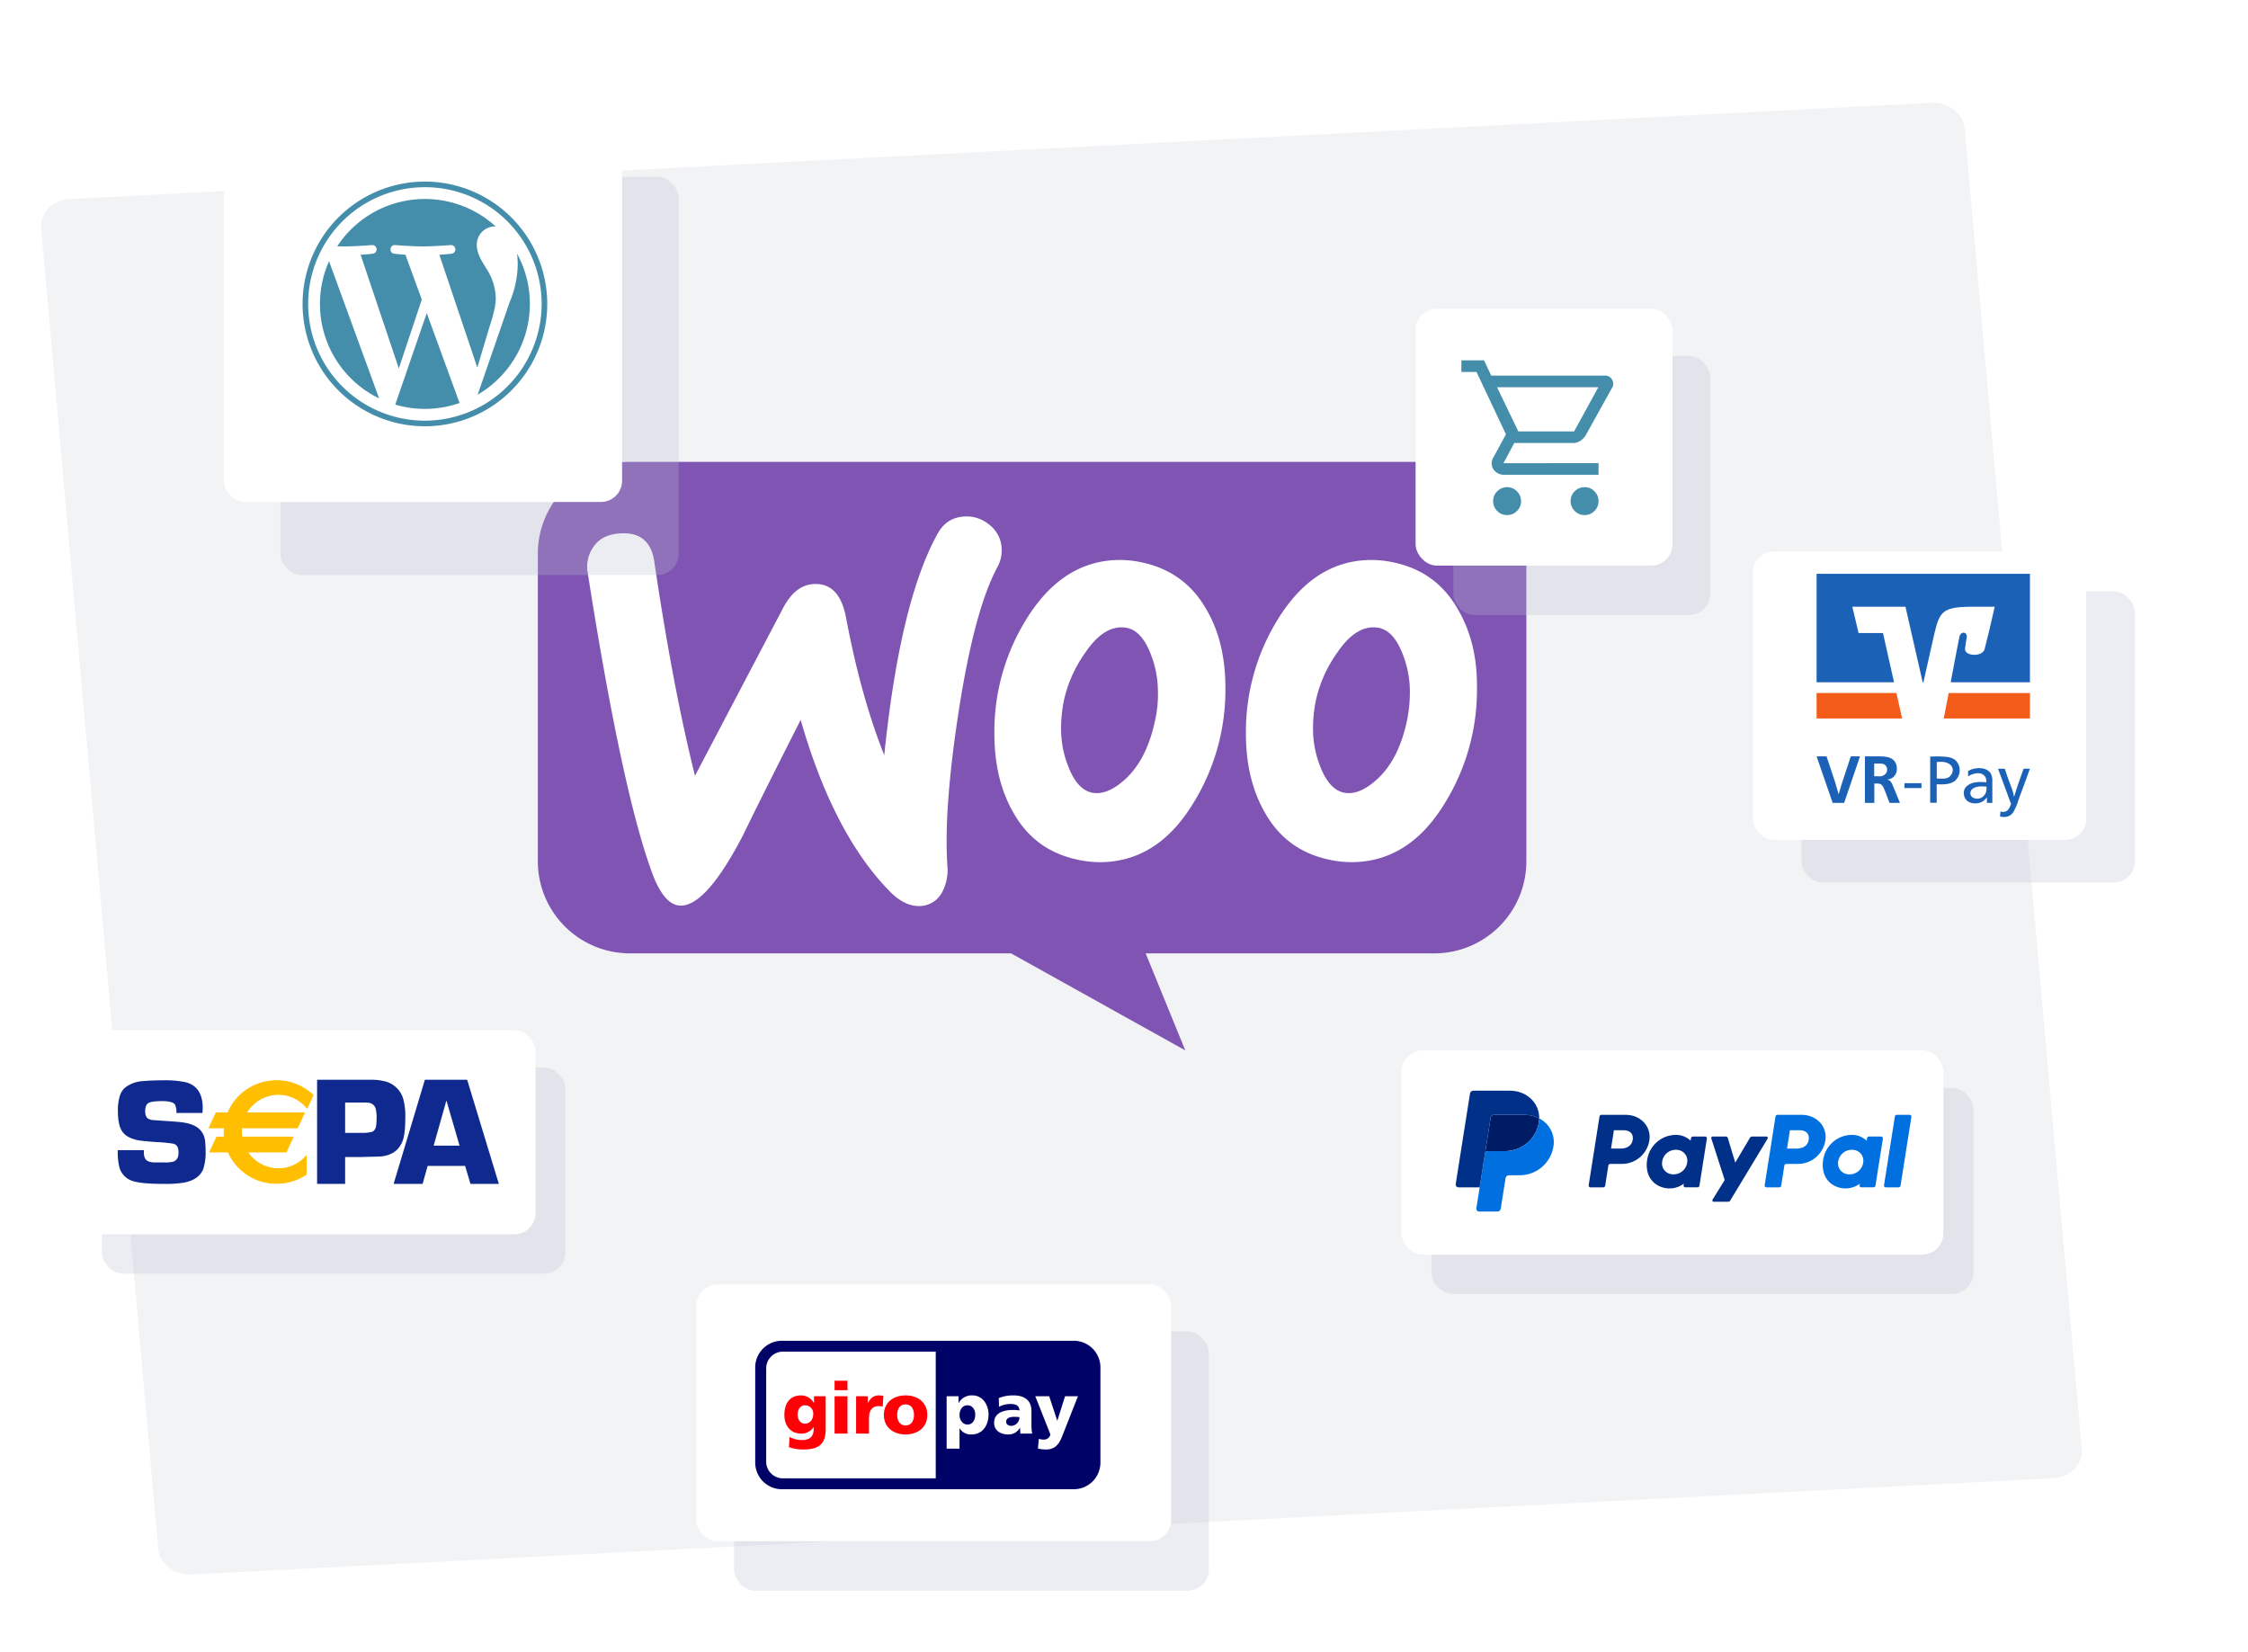
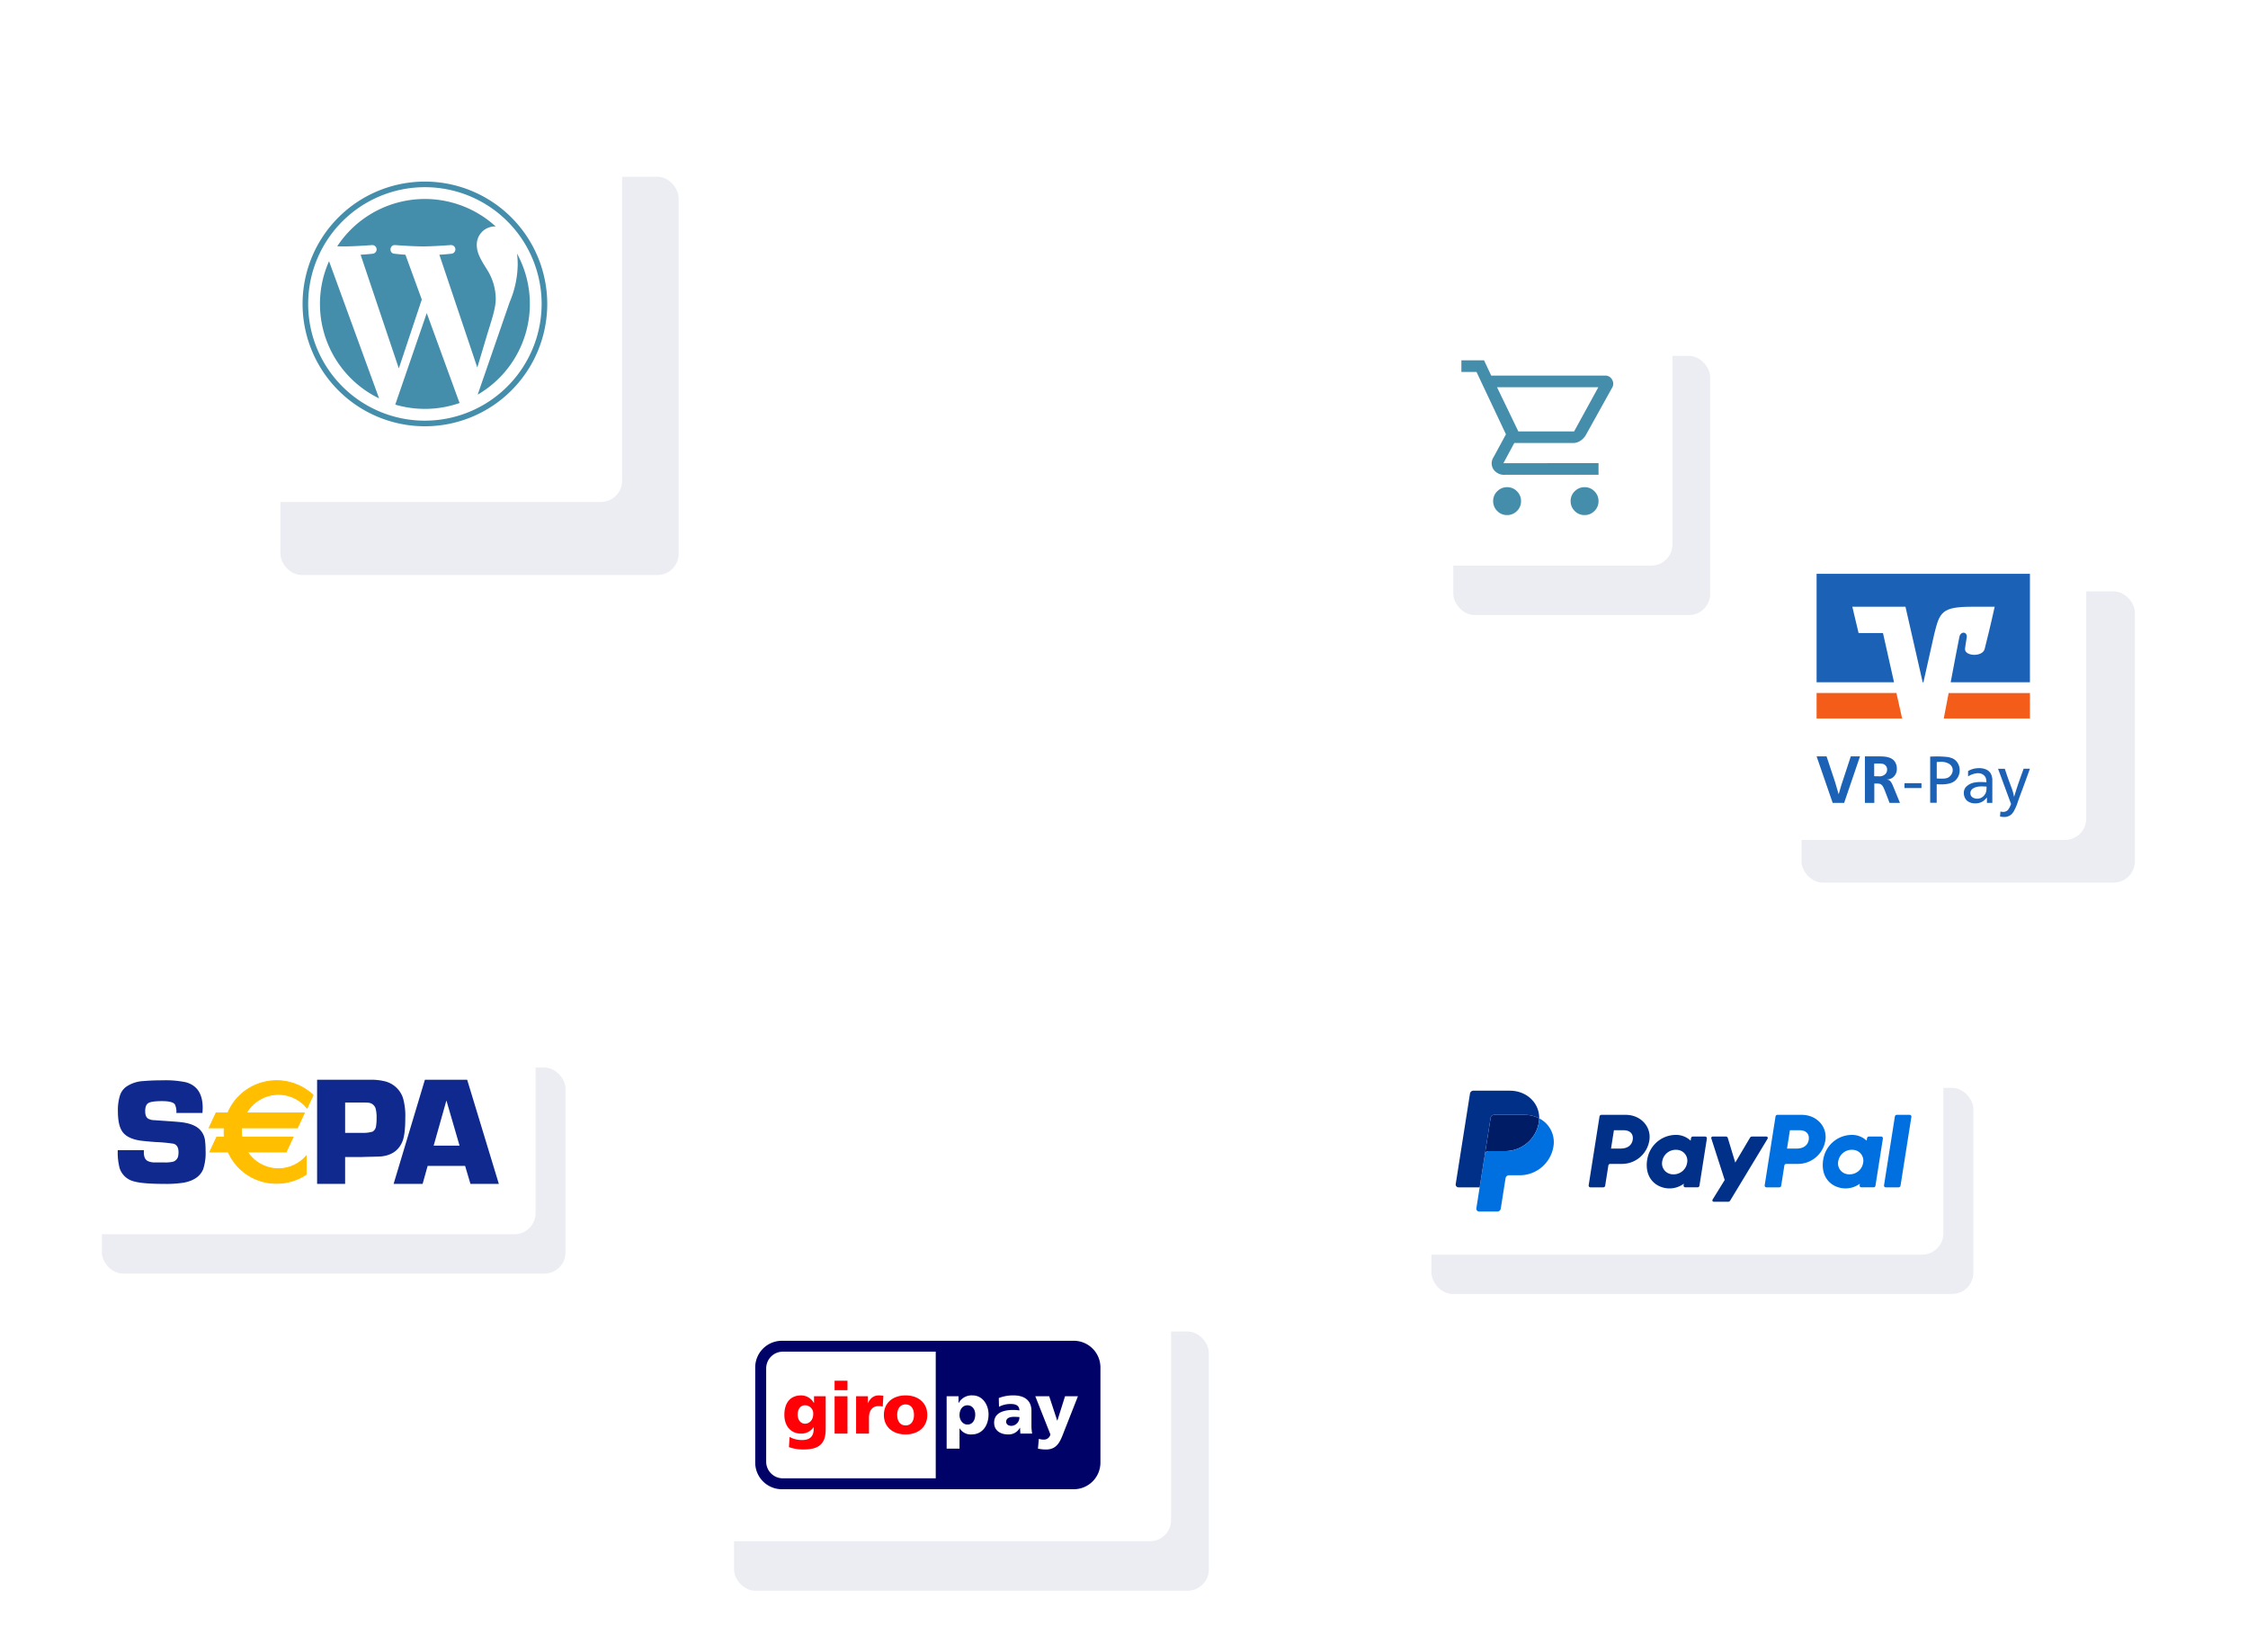
<svg xmlns="http://www.w3.org/2000/svg" width="954" height="701" viewBox="0 0 954 701">
  <g id="Zahlungs-Gateways-Produktbild" transform="translate(-19385 118)">
    <g id="Gruppe_142666" data-name="Gruppe 142666" transform="translate(4857 2681)">
      <rect id="Rechteck_2013" data-name="Rechteck 2013" width="954" height="701" transform="translate(14528 -2799)" fill="#fff" />
-       <path id="Pfad_8885" data-name="Pfad 8885" d="M13.049,0l790.346,14.5c7.324.134,13.357,5.445,13.475,11.862l10.356,562.338c.118,6.417-5.723,11.51-13.047,11.375l-790.346-14.5c-7.324-.134-13.357-5.445-13.475-11.862L0,11.378C-.116,4.961,5.725-.132,13.049,0Z" transform="matrix(0.998, -0.07, 0.07, 0.998, 14544.667, -2713.622)" fill="#f2f3f5" />
    </g>
    <g id="WooCommerce_logo" transform="translate(19613.248 78)">
-       <path id="Pfad_23744" data-name="Pfad 23744" d="M38.932,0H380.4a39.086,39.086,0,0,1,39.1,39.1V169.447a39.086,39.086,0,0,1-39.1,39.1H257.946l16.808,41.16-73.919-41.16H39.106A39.086,39.086,0,0,1,0,169.447V39.1A38.939,38.939,0,0,1,38.934,0Z" transform="translate(0)" fill="#7f54b3" />
      <path id="Pfad_23745" data-name="Pfad 23745" d="M15.721,26.624c2.387-3.24,5.969-4.945,10.743-5.286Q39.51,20.314,41.3,33.616q7.93,53.462,17.224,90.551L95.87,53.057q5.116-9.72,12.79-10.232c7.5-.512,12.107,4.263,13.983,14.324,4.263,22.681,9.72,41.95,16.2,58.32q6.651-64.972,22.51-93.791c2.558-4.775,6.31-7.162,11.255-7.5a14.816,14.816,0,0,1,10.743,3.411,13.357,13.357,0,0,1,5.286,9.72,14.8,14.8,0,0,1-1.705,8.185c-6.651,12.278-12.107,32.913-16.541,61.56-4.263,27.8-5.8,49.453-4.775,64.972a20.238,20.238,0,0,1-2.046,11.255,10.989,10.989,0,0,1-9.038,6.139c-4.434.341-9.038-1.705-13.472-6.31q-23.789-24.3-37.686-72.646Q86.749,133.2,78.82,149.575c-10.061,19.269-18.587,29.16-25.75,29.671-4.6.341-8.526-3.581-11.937-11.766Q28.087,133.969,13,38.049a14.528,14.528,0,0,1,2.728-11.425ZM382.194,53.4c-6.139-10.743-15.177-17.224-27.284-19.782a44.761,44.761,0,0,0-9.209-1.023c-16.371,0-29.671,8.526-40.074,25.58a90.36,90.36,0,0,0-13.3,48.088q0,19.7,8.185,33.765c6.139,10.743,15.177,17.224,27.284,19.782A44.761,44.761,0,0,0,337,160.829c16.541,0,29.842-8.526,40.074-25.58a91.378,91.378,0,0,0,13.3-48.259c.171-13.3-2.728-24.385-8.185-33.594Zm-21.486,47.236c-2.387,11.255-6.651,19.61-12.96,25.239-4.945,4.434-9.55,6.31-13.813,5.457-4.093-.853-7.5-4.434-10.061-11.084a43.28,43.28,0,0,1-3.07-15.518A59.3,59.3,0,0,1,322,92.278a55.145,55.145,0,0,1,9.038-20.293c5.627-8.356,11.6-11.766,17.735-10.573,4.093.853,7.5,4.434,10.061,11.084a43.279,43.279,0,0,1,3.07,15.518,59.831,59.831,0,0,1-1.194,12.619ZM275.442,53.4c-6.139-10.743-15.348-17.224-27.284-19.782a44.761,44.761,0,0,0-9.209-1.023c-16.371,0-29.671,8.526-40.074,25.58a90.36,90.36,0,0,0-13.3,48.088q0,19.7,8.185,33.765c6.139,10.743,15.177,17.224,27.284,19.782a44.762,44.762,0,0,0,9.209,1.023c16.541,0,29.842-8.526,40.074-25.58a91.378,91.378,0,0,0,13.3-48.259c0-13.3-2.728-24.385-8.185-33.594Zm-21.657,47.236c-2.387,11.255-6.651,19.61-12.96,25.239-4.945,4.434-9.55,6.31-13.813,5.457-4.093-.853-7.5-4.434-10.061-11.084a43.28,43.28,0,0,1-3.07-15.518,59.3,59.3,0,0,1,1.194-12.448,55.144,55.144,0,0,1,9.038-20.293c5.627-8.356,11.6-11.766,17.735-10.573,4.093.853,7.5,4.434,10.061,11.084a43.28,43.28,0,0,1,3.07,15.518,50.372,50.372,0,0,1-1.194,12.619Z" transform="translate(8.166 9.017)" fill="#fff" />
    </g>
    <g id="Gruppe_142702" data-name="Gruppe 142702" transform="translate(1183.75 6)">
      <g id="Gruppe_1580" data-name="Gruppe 1580" transform="translate(18817.545 27.078)" opacity="0.28">
        <rect id="Rechteck_2021" data-name="Rechteck 2021" width="109" height="110" rx="9" transform="translate(0.456 -0.078)" fill="#b9c0cf" />
      </g>
      <rect id="Rechteck_2021-2" data-name="Rechteck 2021" width="109" height="109" rx="9" transform="translate(18802 7)" fill="#fff" />
      <path id="shopping_cart_FILL0_wght400_GRAD0_opsz48" d="M70.381-814.324a5.658,5.658,0,0,1-4.175-1.744,5.745,5.745,0,0,1-1.726-4.192,5.658,5.658,0,0,1,1.744-4.175,5.745,5.745,0,0,1,4.192-1.726,5.659,5.659,0,0,1,4.175,1.744,5.745,5.745,0,0,1,1.726,4.192,5.659,5.659,0,0,1-1.744,4.175A5.745,5.745,0,0,1,70.381-814.324Zm32.879,0a5.658,5.658,0,0,1-4.175-1.744,5.745,5.745,0,0,1-1.726-4.192,5.658,5.658,0,0,1,1.744-4.175,5.745,5.745,0,0,1,4.192-1.726,5.659,5.659,0,0,1,4.175,1.744,5.745,5.745,0,0,1,1.726,4.192,5.659,5.659,0,0,1-1.744,4.175,5.745,5.745,0,0,1-4.192,1.726Zm-37.136-54.25,9.042,18.741H98.839l10.275-18.741Zm-2.466-4.932h48.42a3.13,3.13,0,0,1,2.872,1.726,3.27,3.27,0,0,1,0,3.452l-11.1,19.974a7.338,7.338,0,0,1-2.347,2.507,5.651,5.651,0,0,1-3.16.945H73.44l-4.6,8.548H109.2v4.932H69.577a5.516,5.516,0,0,1-4.973-2.3,4.729,4.729,0,0,1,.041-5.178l5.261-9.7L57.411-875.068H51V-880h9.617Zm11.508,23.673h0Z" transform="translate(18770.43 908.89)" fill="#458eab" />
    </g>
    <g id="Gruppe_142701" data-name="Gruppe 142701" transform="translate(2908.353 3622)">
      <g id="Gruppe_1580-2" data-name="Gruppe 1580" transform="translate(16595.529 -3665.118)" opacity="0.28">
        <rect id="Rechteck_2021-3" data-name="Rechteck 2021" width="169" height="169" rx="9" transform="translate(0.118 0.118)" fill="#b9c0cf" />
      </g>
      <g id="Gruppe_1581" data-name="Gruppe 1581" transform="translate(16572 -3696)">
        <rect id="Rechteck_2021-4" data-name="Rechteck 2021" width="169" height="169" rx="9" transform="translate(-0.353)" fill="#fff" />
        <g id="Layer_2" transform="translate(33.051 33.051)">
          <g id="Gruppe_1358" data-name="Gruppe 1358">
            <g id="Gruppe_1357" data-name="Gruppe 1357">
              <path id="Pfad_17517" data-name="Pfad 17517" d="M8.708,58a44.545,44.545,0,0,0,25.1,40.083L12.564,39.872A44.368,44.368,0,0,0,8.708,58Z" transform="translate(-1.328 -6.082)" fill="#458eab" />
              <path id="Pfad_17518" data-name="Pfad 17518" d="M84.63,51a23.449,23.449,0,0,0-3.673-12.283c-2.258-3.669-4.374-6.775-4.374-10.444a7.712,7.712,0,0,1,7.479-7.905c.2,0,.385.025.577.036a44.527,44.527,0,0,0-67.287,8.383c1.045.031,2.03.053,2.866.053,4.658,0,11.869-.565,11.869-.565a1.84,1.84,0,0,1,.286,3.669s-2.413.284-5.1.425L43.494,80.605l9.747-29.231L46.3,32.362c-2.4-.141-4.67-.425-4.67-.425-2.4-.141-2.119-3.81.281-3.669,0,0,7.355.565,11.731.565,4.658,0,11.869-.565,11.869-.565a1.84,1.84,0,0,1,.286,3.669s-2.418.284-5.1.425L76.8,80.238l4.442-14.845C83.164,59.233,84.63,54.809,84.63,51Z" transform="translate(-2.647 -1.328)" fill="#458eab" />
              <path id="Pfad_17519" data-name="Pfad 17519" d="M59.779,65.857,46.416,104.686a44.558,44.558,0,0,0,27.371-.71,3.909,3.909,0,0,1-.317-.614Z" transform="translate(-7.081 -10.046)" fill="#458eab" />
              <path id="Pfad_17520" data-name="Pfad 17520" d="M104.372,36.046a34.168,34.168,0,0,1,.3,4.58,42.013,42.013,0,0,1-3.386,15.952l-13.6,39.333a44.545,44.545,0,0,0,16.691-59.865Z" transform="translate(-13.375 -5.499)" fill="#458eab" />
              <path id="Pfad_17521" data-name="Pfad 17521" d="M51.917,0a51.916,51.916,0,1,0,51.919,51.915A51.975,51.975,0,0,0,51.917,0Zm0,101.453A49.536,49.536,0,1,1,101.45,51.915,49.594,49.594,0,0,1,51.917,101.453Z" fill="#458eab" />
            </g>
          </g>
        </g>
      </g>
    </g>
    <g id="Gruppe_142712" data-name="Gruppe 142712" transform="translate(-6 8.63)">
      <g id="Gruppe_142703" data-name="Gruppe 142703" transform="translate(19985.75 319.081)">
        <g id="Gruppe_1580-3" data-name="Gruppe 1580" transform="translate(12.721 15.901)" opacity="0.28">
          <rect id="Rechteck_2021-5" data-name="Rechteck 2021" width="229.973" height="87.457" rx="9" transform="translate(0)" fill="#b9c0cf" />
        </g>
        <rect id="Rechteck_2021-6" data-name="Rechteck 2021" width="229.973" height="86.662" rx="9" transform="translate(0 0)" fill="#fff" />
      </g>
      <g id="PayPal" transform="translate(20008.758 336.183)">
        <path id="Pfad_23746" data-name="Pfad 23746" d="M-832.671,39.734a.808.808,0,0,0-.8.682l-4.607,29.218a.748.748,0,0,0,.171.6.748.748,0,0,0,.568.262h5.464a.809.809,0,0,0,.8-.682l1.353-8.58a.808.808,0,0,1,.8-.682h4.968a11.782,11.782,0,0,0,11.631-9.973c.907-5.787-3.614-10.833-10.021-10.846Zm5.311,6.523h3.975c3.272,0,4.338,1.931,4,4.066s-1.992,3.716-5.157,3.716h-4.045Zm26.147,1.986a12.427,12.427,0,0,0-4.749,1.03,12.409,12.409,0,0,0-6.885,7.793S-815.5,64.9-809.505,69.2a10.236,10.236,0,0,0,11.82-.255l-.108.687a.748.748,0,0,0,.17.6.748.748,0,0,0,.568.262h5.187a.808.808,0,0,0,.8-.682l3.155-20.009a.748.748,0,0,0-.17-.6.748.748,0,0,0-.568-.263h-5.187a.808.808,0,0,0-.8.682l-.17,1.077a9.007,9.007,0,0,0-6.4-2.459Zm.17,6.32a5.314,5.314,0,0,1,1.629.239,4.588,4.588,0,0,1,3.14,5.2,5.81,5.81,0,0,1-5.824,4.982,5.32,5.32,0,0,1-1.629-.239,4.594,4.594,0,0,1-3.147-5.2,5.819,5.819,0,0,1,5.832-4.984Z" transform="translate(894.513 -29.481)" fill="#003087" />
        <path id="Pfad_23747" data-name="Pfad 23747" d="M-701.871,39.734a.808.808,0,0,0-.8.682l-4.607,29.218a.748.748,0,0,0,.171.6.748.748,0,0,0,.568.262h5.464a.809.809,0,0,0,.8-.682l1.353-8.58a.808.808,0,0,1,.8-.682h4.968a11.78,11.78,0,0,0,11.63-9.973c.908-5.787-3.612-10.833-10.02-10.846Zm5.311,6.523h3.975c3.272,0,4.338,1.931,4,4.066s-1.991,3.716-5.157,3.716h-4.045Zm26.147,1.986a12.427,12.427,0,0,0-4.75,1.03,12.409,12.409,0,0,0-6.885,7.793S-684.7,64.9-678.7,69.2a10.235,10.235,0,0,0,11.819-.255l-.108.687a.748.748,0,0,0,.171.6.748.748,0,0,0,.568.262h5.186a.808.808,0,0,0,.8-.682l3.156-20.009a.748.748,0,0,0-.17-.6.748.748,0,0,0-.569-.262h-5.187a.808.808,0,0,0-.8.682l-.17,1.077a9.008,9.008,0,0,0-6.4-2.459Zm.17,6.32a5.313,5.313,0,0,1,1.629.239,4.588,4.588,0,0,1,3.14,5.2,5.81,5.81,0,0,1-5.824,4.982,5.32,5.32,0,0,1-1.629-.239,4.593,4.593,0,0,1-3.147-5.2,5.819,5.819,0,0,1,5.832-4.984Z" transform="translate(838.407 -29.481)" fill="#0070e0" />
        <path id="Pfad_23748" data-name="Pfad 23748" d="M-746.376,55.859a.607.607,0,0,0-.578.793l5.687,17.646-5.142,8.316a.606.606,0,0,0,.515.925h6.077a1.011,1.011,0,0,0,.864-.488l15.882-26.272a.607.607,0,0,0-.519-.92h-6.077a1.011,1.011,0,0,0-.869.5l-6.251,10.554-3.173-10.476a.809.809,0,0,0-.774-.574Z" transform="translate(855.435 -36.397)" fill="#003087" />
        <path id="Pfad_23749" data-name="Pfad 23749" d="M-613.175,39.734a.809.809,0,0,0-.8.682l-4.608,29.217a.748.748,0,0,0,.17.6.748.748,0,0,0,.569.262h5.464a.809.809,0,0,0,.8-.682l4.607-29.218a.748.748,0,0,0-.17-.6.748.748,0,0,0-.568-.262Z" transform="translate(800.362 -29.481)" fill="#0070e0" />
        <path id="Pfad_23750" data-name="Pfad 23750" d="M-911.288,39.734a1.479,1.479,0,0,0-1.46,1.248l-2.425,15.382a1.477,1.477,0,0,1,1.46-1.248h7.107a14.515,14.515,0,0,0,14.331-12.289,11.852,11.852,0,0,0,.14-1.595,13.489,13.489,0,0,0-6.292-1.5Z" transform="translate(927.579 -29.481)" fill="#001c64" />
        <path id="Pfad_23751" data-name="Pfad 23751" d="M-894.872,42.359a11.852,11.852,0,0,1-.14,1.595,14.515,14.515,0,0,1-14.331,12.289h-7.107a1.477,1.477,0,0,0-1.46,1.248l-2.23,14.135-1.4,8.867a1.2,1.2,0,0,0,.272.967,1.2,1.2,0,0,0,.913.42h7.714a1.479,1.479,0,0,0,1.46-1.248l2.032-12.887a1.479,1.479,0,0,1,1.461-1.248h4.542a14.515,14.515,0,0,0,14.331-12.288,11.266,11.266,0,0,0-6.059-11.849Z" transform="translate(930.315 -30.607)" fill="#0070e0" />
        <path id="Pfad_23752" data-name="Pfad 23752" d="M-929.371,21.779a1.477,1.477,0,0,0-1.46,1.247l-6.053,38.384A1.2,1.2,0,0,0-935.7,62.8h8.976l2.229-14.135,2.425-15.382a1.479,1.479,0,0,1,1.46-1.248h12.86a13.494,13.494,0,0,1,6.292,1.5c.125-6.437-5.187-11.752-12.491-11.752Z" transform="translate(936.898 -21.779)" fill="#003087" />
      </g>
    </g>
    <g id="Gruppe_142706" data-name="Gruppe 142706" transform="translate(-40 5.024)">
      <g id="Gruppe_142705" data-name="Gruppe 142705" transform="translate(19455.5 314.057)">
        <g id="Gruppe_1580-4" data-name="Gruppe 1580" transform="translate(12.721 15.901)" opacity="0.28">
          <rect id="Rechteck_2021-7" data-name="Rechteck 2021" width="196.778" height="87.457" rx="9" transform="translate(0)" fill="#b9c0cf" />
        </g>
        <rect id="Rechteck_2021-8" data-name="Rechteck 2021" width="196.779" height="86.662" rx="9" transform="translate(0 0)" fill="#fff" />
      </g>
      <g id="Gruppe_142695" data-name="Gruppe 142695" transform="translate(19474.979 335.154)">
        <path id="path5689" d="M35.93,14.141H24.865a7.112,7.112,0,0,0-.639-3.655q-.988-1.376-5.45-1.377-4.334,0-5.738.793t-1.4,3.463q0,2.413,1.245,3.176a5.167,5.167,0,0,0,2.359.635l2.232.158q7.174.475,8.961.668,5.674.571,8.225,3.016A8,8,0,0,1,37.048,26a34.794,34.794,0,0,1,.223,4.161,22.033,22.033,0,0,1-1.018,7.814q-1.848,4.545-8.307,5.748a48.853,48.853,0,0,1-8.277.509q-9.3,0-12.954-1.11A8.447,8.447,0,0,1,.8,37.608,26.18,26.18,0,0,1,0,29.9H11.065c0,.4,0,.708,0,.92q0,2.878,1.653,3.7a6.5,6.5,0,0,0,2.766.6h4.069a14.7,14.7,0,0,0,3.972-.32,3.236,3.236,0,0,0,2-1.935,7.382,7.382,0,0,0,.254-2.127q0-2.918-2.128-3.554a66.367,66.367,0,0,0-7.4-.7q-5.306-.379-7.369-.731Q3.45,24.743,1.642,21.572.053,18.877.054,13.416A21.107,21.107,0,0,1,.912,6.753,7.3,7.3,0,0,1,3.68,2.944,14.021,14.021,0,0,1,10.838.6q3.627-.317,8.05-.319a43.015,43.015,0,0,1,9.927.8q7.223,1.941,7.223,10.873c0,.488-.036,1.218-.107,2.195" transform="translate(0 -0.044)" fill="#10298e" />
        <path id="path5693" d="M100.5,44.193V0h22.16a24.739,24.739,0,0,1,6.952.744,10.8,10.8,0,0,1,7.342,7.013,27.1,27.1,0,0,1,.97,8.376q0,6.725-1.069,9.666-2.132,5.817-8.765,6.691-.779.131-6.633.227l-1.974.065h-7.09v11.41Zm11.895-21.662h7.414a13.236,13.236,0,0,0,4.3-.548,3.179,3.179,0,0,0,1.41-2.321,19.471,19.471,0,0,0,.225-3.447,14.217,14.217,0,0,0-.449-4.16,3.549,3.549,0,0,0-3.075-2.32c-.322-.042-1.09-.065-2.307-.065h-7.514Z" transform="translate(-15.91 0)" fill="#10298e" />
        <path id="path5697" d="M169.419,36.556h-15.9l-2.137,7.637H139.073L152.352,0h17.942l13.441,44.193H171.688Zm-2.362-8.61L161.483,8.789l-5.408,19.157Z" transform="translate(-22.016)" fill="#10298e" />
        <path id="path5701" d="M75.466,6.291a15.636,15.636,0,0,1,12.161,5.8l2.564-5.5A22.535,22.535,0,0,0,54.026,14.14h-5l-2.952,6.328h6.432c-.048.587-.08,1.174-.08,1.774a21.389,21.389,0,0,0,.109,2.151H49.3l-2.951,6.331H54.18A22.3,22.3,0,0,0,74.705,44.016,22.536,22.536,0,0,0,87.24,40.243V32.485a15.648,15.648,0,0,1-24.888-1.761h16.39l2.952-6.331H59.941a15.867,15.867,0,0,1-.093-3.924H83.524l2.951-6.328H61.895A15.675,15.675,0,0,1,75.466,6.291" transform="translate(-7.295 -0.074)" fill="#ffbe00" />
        <path id="path5705" d="M75.41,6.445a15.432,15.432,0,0,1,12.014,5.73l.191.236.129-.275,2.563-5.5.057-.125-.1-.095A22.856,22.856,0,0,0,61.923,4.106,22.048,22.048,0,0,0,53.8,14.032l.175-.118H48.848l-.051.109-2.951,6.33-.126.27H52.45l-.189-.206c-.054.658-.08,1.242-.08,1.79,0,.71.037,1.441.109,2.17l.189-.208H49.127l-.051.11-2.953,6.329-.125.27h8.125l-.175-.115a22.459,22.459,0,0,0,20.7,13.407,22.71,22.71,0,0,0,12.64-3.8l.083-.056V31.945l-.331.379a15.46,15.46,0,0,1-24.587-1.741l-.158.295H78.808l.051-.108,2.952-6.332.126-.269H59.885l.188.162a15.916,15.916,0,0,1-.17-2.306c0-.521.026-1.049.079-1.572l-.189.171h23.8l.05-.109,2.951-6.33.127-.27H61.839L62,14.2A15.557,15.557,0,0,1,75.41,6.445M61.839,14.294H86.419l-.173-.27-2.95,6.33.172-.109H59.621l-.019.171c-.053.534-.079,1.076-.079,1.609a16.373,16.373,0,0,0,.174,2.362l.025.162H81.639l-.171-.27-2.951,6.329.17-.109H61.944l.194.292a15.841,15.841,0,0,0,25.19,1.784l-.334-.125v7.758l.084-.157A22.339,22.339,0,0,1,74.649,43.79,22.076,22.076,0,0,1,54.3,30.611l-.05-.114H46.3l.174.271,2.95-6.332-.173.11h3.441l-.02-.209c-.072-.715-.109-1.434-.109-2.132,0-.536.026-1.112.08-1.758l.017-.205H46.018l.172.27,2.952-6.33-.172.109H54.1l.047-.118a21.693,21.693,0,0,1,7.991-9.755A22.478,22.478,0,0,1,90.005,6.7l-.042-.219-2.562,5.5.319-.04a15.846,15.846,0,0,0-26.046,2.074l-.165.285Z" transform="translate(-7.238 -0.038)" fill="#ffbe00" />
      </g>
    </g>
    <g id="Gruppe_142710" data-name="Gruppe 142710" transform="translate(-324 18)">
      <g id="Gruppe_142709" data-name="Gruppe 142709" transform="translate(20452.852 97.949)">
        <g id="Gruppe_142708" data-name="Gruppe 142708">
          <g id="Gruppe_1580-5" data-name="Gruppe 1580" transform="translate(20.641 16.98)" opacity="0.28">
            <rect id="Rechteck_2021-9" data-name="Rechteck 2021" width="141.507" height="123.576" rx="9" transform="translate(0)" fill="#b9c0cf" />
          </g>
          <rect id="Rechteck_2021-10" data-name="Rechteck 2021" width="141.508" height="122.453" rx="9" fill="#fff" />
        </g>
      </g>
      <g id="Gruppe_142700" data-name="Gruppe 142700" transform="translate(20479.922 107.484)">
        <g id="Gruppe_142696" data-name="Gruppe 142696" transform="translate(0)">
          <path id="path2571" d="M838.886-241.933v-10.8h-34.5c-.977,4.953-1.758,9.17-2.071,10.8" transform="translate(-748.346 303.324)" fill="#f35c19" />
          <path id="path2573" d="M679.487-252.737v10.8h36.3l-2.422-10.8" transform="translate(-679.487 303.324)" fill="#f35c19" />
          <path id="path2575" d="M697.306-342.734,694.65-353.9H717.2l7.308,32.068h.312l4.612-20.545c2.306-9.332,3.2-11.522,16.256-11.522h9.378s-1.876,8.6-4.259,17.93c-.9,3.547-8.753,3.122-8.324-.2.039-.344.391-2.844.7-4.626.43-2.566-2.58-2.877-3.087-.343-.391,1.815-2.111,10.82-3.712,19.3h33.644v-46.043H679.487v46.043H712.35l-4.688-20.888" transform="translate(-679.487 367.872)" fill="#1b62b7" />
        </g>
        <g id="Gruppe_142699" data-name="Gruppe 142699" transform="translate(0 77.473)">
          <path id="path2577" d="M223.724-191.543H219.5l6.821,19.738h4.865l6.736-19.738H234.01l-4,12.159c-.422,1.429-.724,2.459-1.147,3.913-.567-1.984-.978-3.383-1.569-5.337" transform="translate(-219.499 191.543)" fill="#1b62b7" />
          <path id="path2579" d="M382.371-179.188c-.338-.757-.869-2.015-1.871-2.378-.314-.081-.64-.111-.724-.136a5.072,5.072,0,0,0,1.871-.449,4.048,4.048,0,0,0,.616-.364,4.468,4.468,0,0,0,1.811-3.8,5.406,5.406,0,0,0-.616-2.6,4,4,0,0,0-.64-.894c-1.654-1.732-4.5-1.707-6.229-1.732h-6.072v19.738h4v-8.22a13.82,13.82,0,0,1,2.125.081,2.129,2.129,0,0,1,.809.364c.736.561,1.038,1.4,1.629,2.828l1.9,4.948h4.418Zm-7.907-9.281c.664-.03,1.34-.03,2-.03a8.935,8.935,0,0,1,1.038.056,2.433,2.433,0,0,1,2.439,2.52,2.651,2.651,0,0,1-.423,1.479c-.06.086-.06.167-.145.222a3.539,3.539,0,0,1-3.1,1.121c-.616,0-1.2,0-1.811-.03" transform="translate(-350.019 191.543)" fill="#1b62b7" fill-rule="evenodd" />
          <path id="path2581" d="M494.229-105.661h7.219v-2.07h-7.219Z" transform="translate(-456.938 119.108)" fill="#1b62b7" />
          <path id="path2583" d="M577.393-179.557c.64.025,1.292.056,1.932.056,2.789,0,4.612-.53,5.843-1.54a5.867,5.867,0,0,0,1.98-4.443,5.78,5.78,0,0,0-1.316-3.747,4.9,4.9,0,0,0-1.75-1.313,13.8,13.8,0,0,0-1.763-.535,40.05,40.05,0,0,0-4.78-.278c-.978,0-1.956.03-2.909.055v19.6h2.764Zm.024-9.422c.567-.056,1.123-.086,1.654-.086a6.671,6.671,0,0,1,3.38.727,3.6,3.6,0,0,1,.93.727,2.951,2.951,0,0,1,.809,2.151,3.6,3.6,0,0,1-.809,2.1c-.954,1.146-1.823,1.424-3.948,1.424-.664,0-1.364-.025-2.016-.081" transform="translate(-526.425 191.383)" fill="#1b62b7" fill-rule="evenodd" />
          <path id="path2585" d="M681.565-151.22a8.847,8.847,0,0,1,4.141-1.373,7.239,7.239,0,0,1,1.062.116,3.361,3.361,0,0,1,2.234,1.7,5.417,5.417,0,0,1,.338,2.045c-.833-.056-1.642-.111-2.487-.111a11.337,11.337,0,0,0-2.149.167,6.574,6.574,0,0,0-4.056,1.954,3.789,3.789,0,0,0-.893,2.545,4.936,4.936,0,0,0,.531,2.181,4.8,4.8,0,0,0,.833,1.091,5.23,5.23,0,0,0,3.247,1.121,5.874,5.874,0,0,0,3.61-.954,11.026,11.026,0,0,0,1.594-1.535v2.292h2.293v-10.094a6.753,6.753,0,0,0-.675-2.378,4.474,4.474,0,0,0-2.318-1.843,7.4,7.4,0,0,0-2.909-.419,8.754,8.754,0,0,0-4.394,1.227Zm7.835,4.726a6.2,6.2,0,0,1-.229,1.954,3.445,3.445,0,0,1-.664,1.232,3.739,3.739,0,0,1-3.079,1.535c-1.231,0-2.885-.611-2.885-2.318,0-1.676,1.545-2.4,2.885-2.711a9.467,9.467,0,0,1,1.955-.167c.676,0,1.34.025,2.016.081" transform="translate(-617.282 159.718)" fill="#1b62b7" fill-rule="evenodd" />
          <path id="path2587" d="M797.688-153.041c-1,2.8-1.738,4.782-2.68,7.6-.532,1.621-.869,2.767-1.376,4.388a22.747,22.747,0,0,0-.724-2.9c-.193-.646-.4-1.091-.616-1.707-1.038-2.686-1.677-4.615-2.6-7.352h-2.861l5.517,14.926a8.686,8.686,0,0,1-1.183,2.378,1.412,1.412,0,0,1-.326.364,2.865,2.865,0,0,1-1.8.641,5.72,5.72,0,0,1-1.2-.167l-.169,2.1a7.235,7.235,0,0,0,1.726.227,4.581,4.581,0,0,0,3.079-1.091,6.438,6.438,0,0,0,1.014-1.288,26,26,0,0,0,1.171-2.434c.278-.666.423-1.146.64-1.818.724-2.065,1.256-3.494,2.04-5.559,1.123-3.05,1.907-5.231,3.018-8.306" transform="translate(-709.828 158.267)" fill="#1b62b7" />
        </g>
      </g>
    </g>
    <g id="Gruppe_142707" data-name="Gruppe 142707" transform="translate(0 17.943)">
      <g id="Gruppe_142704" data-name="Gruppe 142704" transform="translate(-755.25 502.057)">
        <g id="Gruppe_1580-6" data-name="Gruppe 1580" transform="translate(20451.75 -73)" opacity="0.28">
          <rect id="Rechteck_2021-11" data-name="Rechteck 2021" width="201.499" height="110" rx="9" transform="translate(0)" fill="#b9c0cf" />
        </g>
        <rect id="Rechteck_2021-12" data-name="Rechteck 2021" width="201.5" height="109" rx="9" transform="translate(20435.75 -93)" fill="#fff" />
      </g>
      <g id="layer1" transform="translate(19687.775 410.848)">
        <path id="_92653320" d="M17.717,33.441a11.333,11.333,0,0,1,11.359-11.3h123.79a11.331,11.331,0,0,1,11.359,11.3v40.4a11.331,11.331,0,0,1-11.359,11.3H29.076a11.333,11.333,0,0,1-11.359-11.3v-40.4Z" fill="#000268" fill-rule="evenodd" />
        <path id="_92186184" d="M45.9,57.178V96.8a7.083,7.083,0,0,0,7.1,7.064h64.855V50.114H53.006a7.083,7.083,0,0,0-7.1,7.063Zm88.714,19.615c0,2.523-1.248,4.257-3.314,4.257-1.825,0-3.347-1.734-3.347-4.044,0-2.372,1.338-4.135,3.347-4.135C133.434,72.871,134.618,74.7,134.618,76.793Zm-12.13,14.47h5.47v-8.6h.061a5.5,5.5,0,0,0,5.019,2.584c4.711,0,7.234-3.89,7.234-8.572,0-3.829-2.4-8-6.78-8a6.246,6.246,0,0,0-5.9,3.224h-.061V69.042h-5.045Zm25.256-11.4c0-1.519,1.458-2.094,3.315-2.094.82,0,1.612.058,2.311.09a3.566,3.566,0,0,1-3.376,3.739C148.716,81.6,147.743,80.96,147.743,79.862Zm11.034,5.017a19.518,19.518,0,0,1-.3-3.739v-5.9c0-4.833-3.494-6.568-7.539-6.568a16.351,16.351,0,0,0-6.323,1.126l.093,3.711a10.261,10.261,0,0,1,5.045-1.188c1.973,0,3.585.579,3.618,2.738a15.968,15.968,0,0,0-2.555-.215c-2.916,0-8.176.579-8.176,5.412,0,3.437,2.8,4.985,5.927,4.985a5.427,5.427,0,0,0,5.017-2.858h.061c0,.824.089,1.641.122,2.494Zm2.462,6.384a15.918,15.918,0,0,0,3.4.368c5.017,0,6.2-3.862,7.751-7.845L178.2,69.042h-5.474l-3.253,10.335h-.061L166.01,69.042h-5.9l6.413,16.2a2.782,2.782,0,0,1-2.767,2.191A6.57,6.57,0,0,1,161.6,87.1Z" transform="translate(-23.525 -23.35)" fill="#fff" fill-rule="evenodd" />
        <path id="_47303032" d="M98.175,139.051c0-2.159,1.065-3.954,3.1-3.954a3.464,3.464,0,0,1,3.494,3.739c0,2.433-1.551,4.074-3.494,4.074C99.636,142.909,98.175,141.512,98.175,139.051Zm11.887-7.783h-4.955v2.857h-.058a6.193,6.193,0,0,0-5.383-3.224c-4.924,0-7.144,3.53-7.144,8.241,0,4.682,2.706,7.964,7.05,7.964a6.172,6.172,0,0,0,5.322-2.706h.061v.853c0,3.1-1.7,4.589-4.862,4.589a10.888,10.888,0,0,1-5.351-1.306l-.274,4.318a18.388,18.388,0,0,0,6.05,1c6.384,0,9.544-2.1,9.544-8.605Zm9.248-6.6h-5.473v4.012h5.473ZM113.84,147.1h5.47V131.267h-5.47Zm20.706-16.021a11.822,11.822,0,0,0-1.854-.183c-2.371,0-3.739,1.278-4.682,3.285h-.061v-2.918h-4.985V147.1h5.471v-6.686c0-3.1,1.431-4.955,3.983-4.955a6.389,6.389,0,0,1,1.853.18Zm9.421,12.556c-2.523,0-3.555-2.1-3.555-4.438,0-2.371,1.033-4.469,3.555-4.469s3.559,2.1,3.559,4.469C147.526,141.542,146.493,143.64,143.967,143.64Zm0,3.829c5.229,0,9.212-3.037,9.212-8.267,0-5.261-3.983-8.3-9.212-8.3s-9.209,3.041-9.209,8.3C134.759,144.431,138.739,147.468,143.967,147.468Z" transform="translate(-62.433 -85.576)" fill="#ff0007" fill-rule="evenodd" />
      </g>
    </g>
  </g>
</svg>